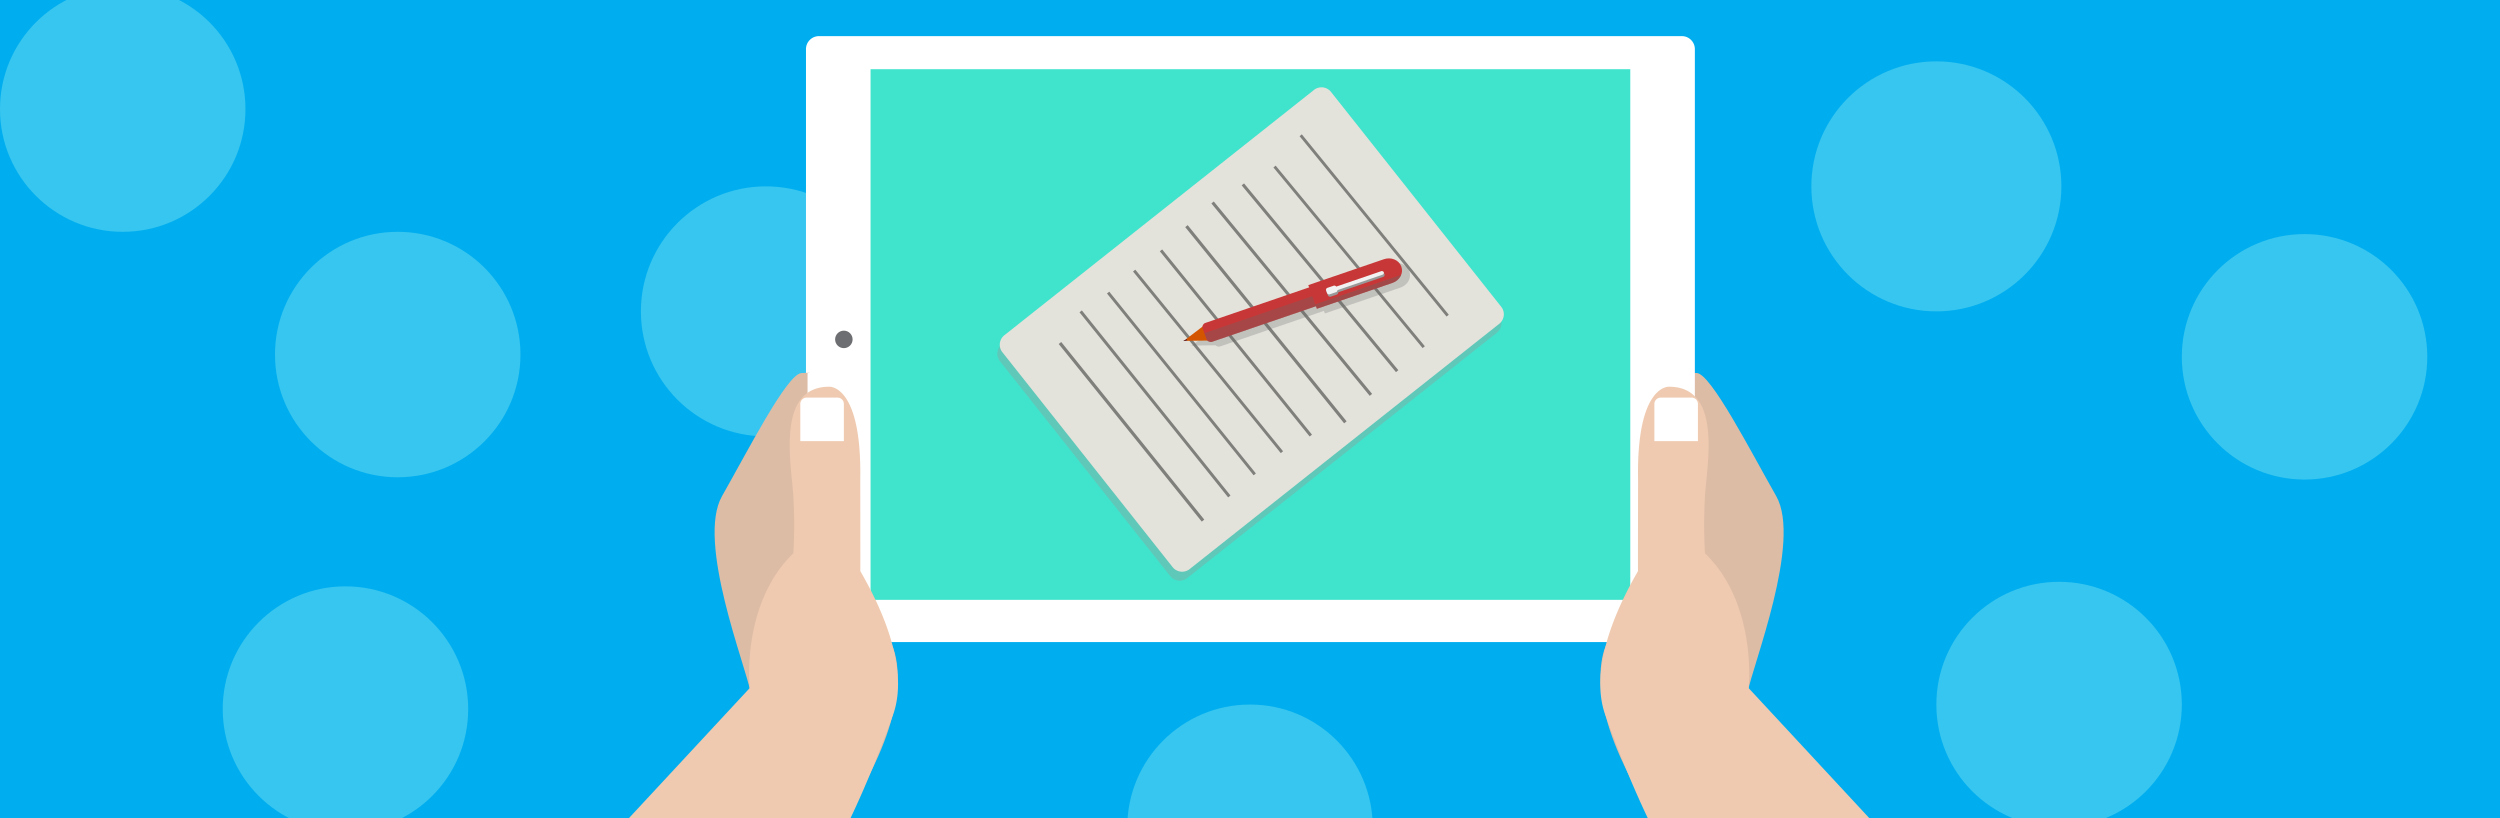
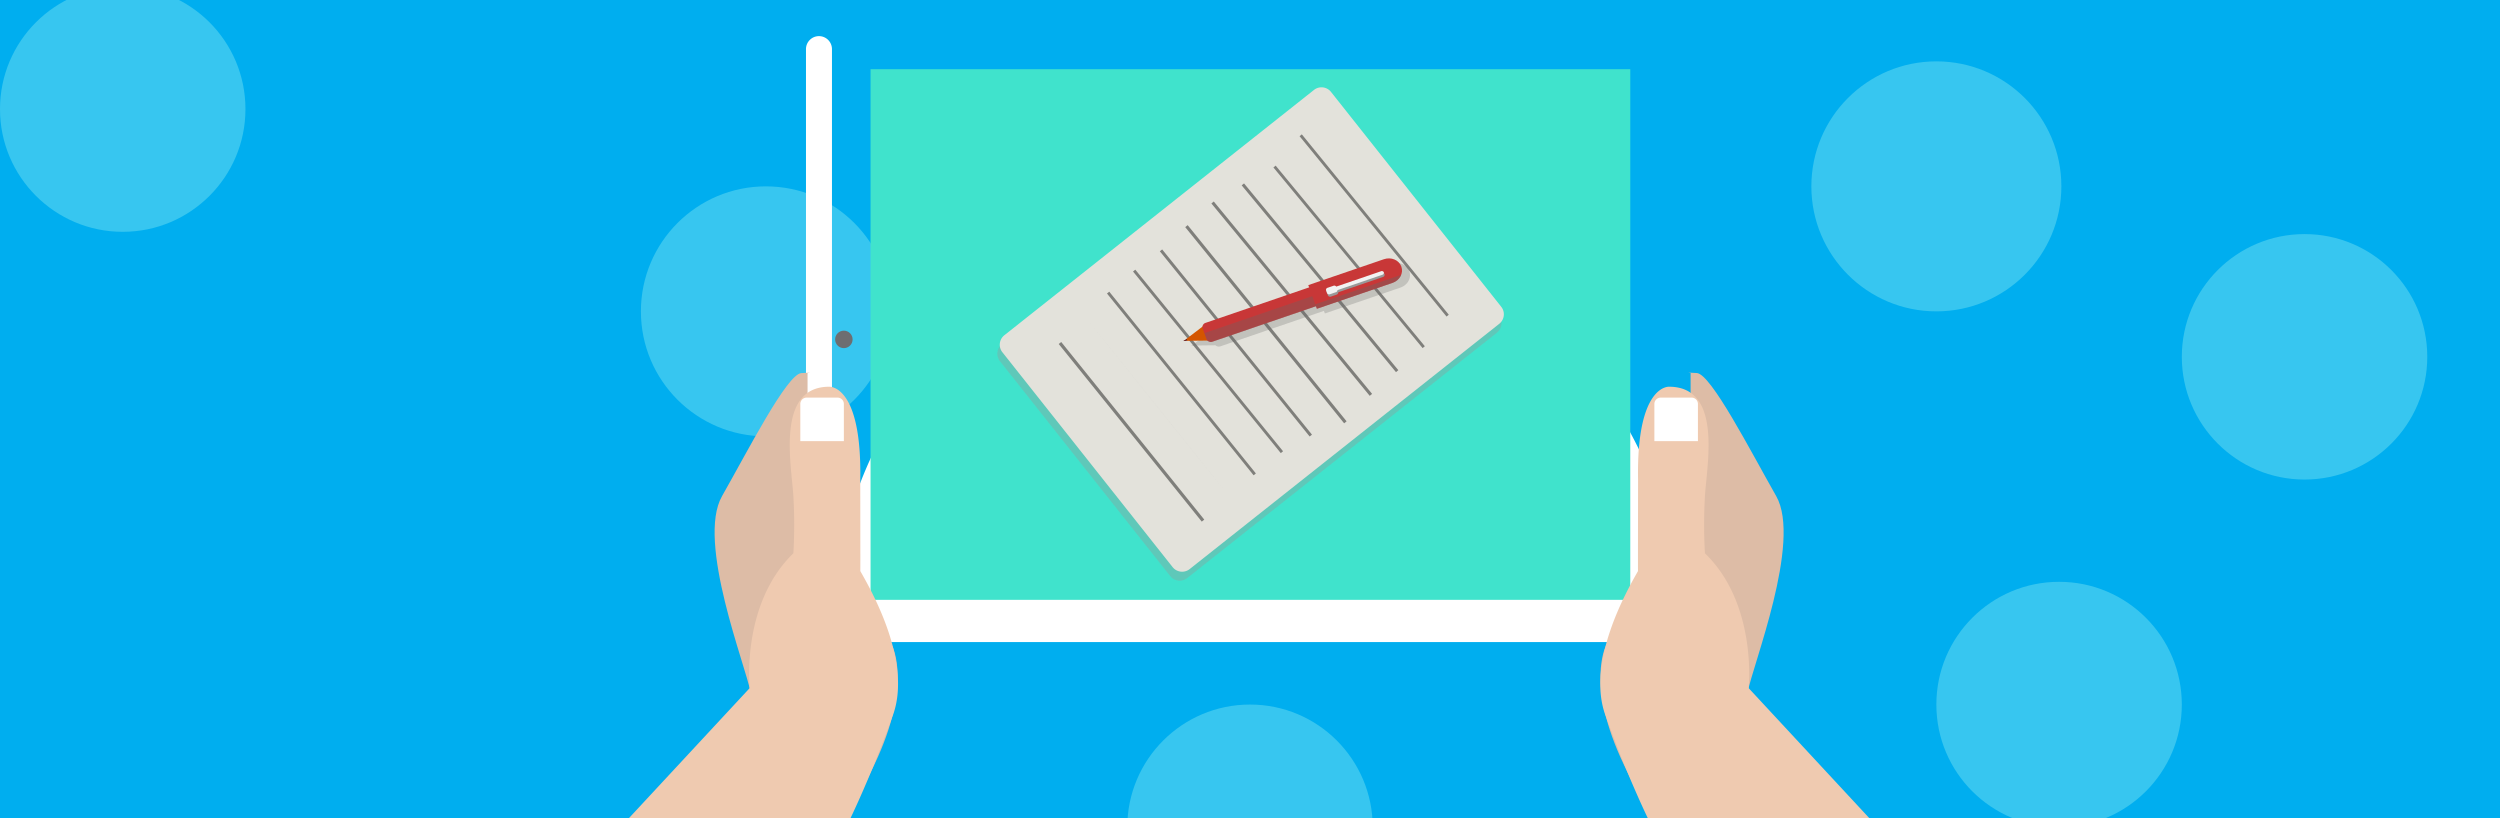
<svg xmlns="http://www.w3.org/2000/svg" width="1100" height="360" viewBox="0 0 1100 360">
  <defs>
    <clipPath id="clip-path">
      <rect id="長方形_2653" data-name="長方形 2653" width="1100" height="360" transform="translate(3007 8735)" fill="#37c6f0" />
    </clipPath>
    <clipPath id="clip-path-2">
      <rect id="長方形_2474" data-name="長方形 2474" width="1100" height="360" transform="translate(3007 8735)" fill="#00aeef" />
    </clipPath>
  </defs>
  <g id="グループ_3988" data-name="グループ 3988" transform="translate(-3007 -8735)">
    <g id="グループ_3975" data-name="グループ 3975">
      <rect id="長方形_1737" data-name="長方形 1737" width="1100" height="360" transform="translate(3007 8735)" fill="#00aeef" />
      <g id="マスクグループ_125" data-name="マスクグループ 125" clip-path="url(#clip-path)">
        <g id="グループ_3974" data-name="グループ 3974">
          <circle id="楕円形_255" data-name="楕円形 255" cx="55" cy="55" r="55" transform="translate(3289 8817)" fill="#37c6f0" />
          <circle id="楕円形_256" data-name="楕円形 256" cx="55" cy="55" r="55" transform="translate(3804 8762)" fill="#37c6f0" />
          <circle id="楕円形_257" data-name="楕円形 257" cx="54" cy="54" r="54" transform="translate(3859 8991)" fill="#37c6f0" />
          <circle id="楕円形_258" data-name="楕円形 258" cx="54" cy="54" r="54" transform="translate(3967 8838)" fill="#37c6f0" />
          <circle id="楕円形_259" data-name="楕円形 259" cx="54" cy="54" r="54" transform="translate(3503 9045)" fill="#37c6f0" />
-           <circle id="楕円形_260" data-name="楕円形 260" cx="54" cy="54" r="54" transform="translate(3105 8993)" fill="#37c6f0" />
-           <circle id="楕円形_262" data-name="楕円形 262" cx="54" cy="54" r="54" transform="translate(3128 8837)" fill="#37c6f0" />
          <circle id="楕円形_263" data-name="楕円形 263" cx="54" cy="54" r="54" transform="translate(3007 8729)" fill="#37c6f0" />
        </g>
      </g>
      <g id="マスクグループ_122" data-name="マスクグループ 122" clip-path="url(#clip-path-2)">
        <g id="グループ_3844" data-name="グループ 3844" transform="translate(1471.1 -580.103)">
          <path id="パス_9116" data-name="パス 9116" d="M1595.869,676.346s-53.362-41.581-60.431-48.269-11.781-13.722-9.806-25.122,23.944-66.322,12.544-86.315c-11.366-19.994-28.656-53.743-34.928-54.159-6.272-.381-2.738,0-2.738,0V573.5s0,9.009-9.009,9.009h-28.24s-9.009,16.875,7.831,52.184l19.994,41.581h104.784Z" transform="translate(779.255 9016.757)" fill="#ddbca6" />
-           <path id="パス_9117" data-name="パス 9117" d="M837.687,301.5H458.017a5.723,5.723,0,0,1-5.717-5.717V40.617a5.723,5.723,0,0,1,5.717-5.717h379.67a5.723,5.723,0,0,1,5.718,5.717v255.2A5.716,5.716,0,0,1,837.687,301.5Z" transform="translate(1438.231 9296.1)" fill="#fff" />
+           <path id="パス_9117" data-name="パス 9117" d="M837.687,301.5H458.017a5.723,5.723,0,0,1-5.717-5.717V40.617a5.723,5.723,0,0,1,5.717-5.717a5.723,5.723,0,0,1,5.718,5.717v255.2A5.716,5.716,0,0,1,837.687,301.5Z" transform="translate(1438.231 9296.1)" fill="#fff" />
          <rect id="長方形_2473" data-name="長方形 2473" width="334.277" height="233.478" transform="translate(1918.945 9345.553)" fill="#40e3cc" />
          <path id="パス_9119" data-name="パス 9119" d="M178.9,676.411s53.362-41.581,60.431-48.269c7.069-6.653,11.781-13.722,9.806-25.122-1.975-11.365-23.944-66.322-12.544-86.315,11.365-19.994,28.622-53.744,34.893-54.125s2.737,0,2.737,0V573.6s0,9.009,9.009,9.009h28.24s9.009,16.875-7.831,52.184L283.65,676.376H178.9Z" transform="translate(1617 9016.69)" fill="#ddbca6" />
          <path id="パス_9120" data-name="パス 9120" d="M248.756,612.8s-3.916-36.972,19.231-59.322a219.651,219.651,0,0,0,0-25.122c-.8-13.722-7.831-48.061,15.7-48.165,0,0,14.519-1.282,13.722,41.1,0,0,.069,38.844.035,40.022,4.678,8.247,23.181,40.334,14.138,63.966,0,0-13.375,38.047-27.894,62.753H178.9L248.756,612.8Z" transform="translate(1617 9005.072)" fill="#efcab0" />
          <path id="パス_9121" data-name="パス 9121" d="M463.962,513.162H444.8V496.807A2.8,2.8,0,0,1,447.607,494h13.548a2.8,2.8,0,0,1,2.807,2.807Z" transform="translate(1443.237 8996.047)" fill="#fff" />
          <path id="パス_9122" data-name="パス 9122" d="M1525.891,612.8s3.916-36.972-19.231-59.322a219.71,219.71,0,0,1,0-25.122c.8-13.722,7.831-48.061-15.7-48.165,0,0-14.519-1.282-13.722,41.1,0,0-.069,38.844-.035,40.022-4.678,8.247-23.182,40.334-14.138,63.966,0,0,13.375,38.047,27.894,62.753h104.75Z" transform="translate(779.412 9005.072)" fill="#efcab0" />
          <path id="パス_9123" data-name="パス 9123" d="M1529.3,513.162h19.162V496.807a2.8,2.8,0,0,0-2.807-2.807h-13.548a2.8,2.8,0,0,0-2.807,2.807Z" transform="translate(734.526 8996.047)" fill="#fff" />
          <circle id="楕円形_239" data-name="楕円形 239" cx="3.846" cy="3.846" r="3.846" transform="translate(1903.352 9460.594)" fill="#6d6e71" />
          <g id="グループ_3843" data-name="グループ 3843" transform="translate(1974.733 9353.522)">
            <path id="パス_9124" data-name="パス 9124" d="M353.8,256.01l-74.9-94.542a5.331,5.331,0,0,0-7.489-.868L135.176,268.526a5.331,5.331,0,0,0-.868,7.489l74.9,94.542a5.331,5.331,0,0,0,7.489.868L352.929,263.5A5.331,5.331,0,0,0,353.8,256.01Z" transform="translate(-133.155 -155.495)" fill="#999" opacity="0.357" />
            <path id="パス_9125" data-name="パス 9125" d="M357.69,241.58l-74.9-94.542a5.331,5.331,0,0,0-7.489-.868L139.069,254.1a5.331,5.331,0,0,0-.868,7.489l74.9,94.542a5.331,5.331,0,0,0,7.489.868L356.822,249.069A5.331,5.331,0,0,0,357.69,241.58Z" transform="translate(-135.982 -145.017)" fill="#e3e2db" />
            <g id="グループ_3833" data-name="グループ 3833" transform="translate(133.47 21.097)" opacity="0.439">
              <path id="パス_9126" data-name="パス 9126" d="M620.48,222.049q19.936,24.425,39.846,48.87,12.415,15.243,24.821,30.494" transform="translate(-620.48 -222.049)" fill="#999" />
              <path id="パス_9127" data-name="パス 9127" d="M620.48,222.049q19.936,24.425,39.846,48.87,12.415,15.243,24.821,30.494" transform="translate(-620.48 -222.049)" fill="none" stroke="#000" stroke-width="1.276" />
            </g>
            <g id="グループ_3834" data-name="グループ 3834" transform="translate(121.959 34.861)" opacity="0.439">
              <path id="パス_9128" data-name="パス 9128" d="M578.453,272.3q20.236,24.459,40.447,48.937,12.6,15.264,25.2,30.536" transform="translate(-578.453 -272.302)" fill="#999" />
              <path id="パス_9129" data-name="パス 9129" d="M578.453,272.3q20.236,24.459,40.447,48.937,12.6,15.264,25.2,30.536" transform="translate(-578.453 -272.302)" fill="none" stroke="#000" stroke-width="1.277" />
            </g>
            <g id="グループ_3835" data-name="グループ 3835" transform="translate(108.019 42.708)" opacity="0.439">
              <path id="パス_9130" data-name="パス 9130" d="M527.554,300.952q20.931,25.292,41.835,50.605,13.035,15.785,26.059,31.578" transform="translate(-527.554 -300.952)" fill="#999" />
              <path id="パス_9131" data-name="パス 9131" d="M527.554,300.952q20.931,25.292,41.835,50.605,13.035,15.785,26.059,31.578" transform="translate(-527.554 -300.952)" fill="none" stroke="#000" stroke-width="1.34" />
            </g>
            <g id="グループ_3836" data-name="グループ 3836" transform="translate(94.701 50.671)" opacity="0.439">
-               <path id="パス_9132" data-name="パス 9132" d="M478.926,330.028q21.477,26.052,42.927,52.124,13.375,16.258,26.74,32.525" transform="translate(-478.926 -330.028)" fill="#999" />
              <path id="パス_9133" data-name="パス 9133" d="M478.926,330.028q21.477,26.052,42.927,52.124,13.375,16.258,26.74,32.525" transform="translate(-478.926 -330.028)" fill="none" stroke="#000" stroke-width="1.358" />
            </g>
            <g id="グループ_3837" data-name="グループ 3837" transform="translate(83.203 61.082)" opacity="0.439">
              <path id="パス_9134" data-name="パス 9134" d="M436.947,368.041q21.556,26.565,43.085,53.153,13.424,16.579,26.838,33.167" transform="translate(-436.947 -368.041)" fill="#999" />
              <path id="パス_9135" data-name="パス 9135" d="M436.947,368.041q21.556,26.565,43.085,53.153,13.424,16.579,26.838,33.167" transform="translate(-436.947 -368.041)" fill="none" stroke="#000" stroke-width="1.39" />
            </g>
            <g id="グループ_3838" data-name="グループ 3838" transform="translate(72.013 71.736)" opacity="0.439">
              <path id="パス_9136" data-name="パス 9136" d="M396.088,406.94q20.318,25.079,40.609,50.18,12.653,15.652,25.3,31.312" transform="translate(-396.088 -406.94)" fill="#999" />
              <path id="パス_9137" data-name="パス 9137" d="M396.088,406.94q20.318,25.079,40.609,50.18,12.653,15.652,25.3,31.312" transform="translate(-396.088 -406.94)" fill="none" stroke="#000" stroke-width="1.312" />
            </g>
            <g id="グループ_3839" data-name="グループ 3839" transform="translate(60.198 80.643)" opacity="0.439">
              <path id="パス_9138" data-name="パス 9138" d="M352.95,439.462q20.043,24.589,40.061,49.2,12.482,15.346,24.954,30.7" transform="translate(-352.95 -439.462)" fill="#999" />
              <path id="パス_9139" data-name="パス 9139" d="M352.95,439.462q20.043,24.589,40.061,49.2,12.482,15.346,24.954,30.7" transform="translate(-352.95 -439.462)" fill="none" stroke="#000" stroke-width="1.288" />
            </g>
            <g id="グループ_3840" data-name="グループ 3840" transform="translate(48.74 90.321)" opacity="0.439">
              <path id="パス_9140" data-name="パス 9140" d="M311.115,474.8Q331,499.41,350.865,524.044q12.386,15.361,24.761,30.73" transform="translate(-311.115 -474.797)" fill="#999" />
              <path id="パス_9141" data-name="パス 9141" d="M311.115,474.8Q331,499.41,350.865,524.044q12.386,15.361,24.761,30.73" transform="translate(-311.115 -474.797)" fill="none" stroke="#000" stroke-width="1.287" />
            </g>
            <g id="グループ_3841" data-name="グループ 3841" transform="translate(36.665 98.581)" opacity="0.439">
              <path id="パス_9142" data-name="パス 9142" d="M267.025,504.959q20.163,25.063,40.3,50.146,12.556,15.642,25.1,31.292" transform="translate(-267.025 -504.959)" fill="#999" />
-               <path id="パス_9143" data-name="パス 9143" d="M267.025,504.959q20.163,25.063,40.3,50.146,12.556,15.642,25.1,31.292" transform="translate(-267.025 -504.959)" fill="none" stroke="#000" stroke-width="1.319" />
            </g>
            <g id="グループ_3842" data-name="グループ 3842" transform="translate(27.554 112.507)" opacity="0.439">
              <path id="パス_9144" data-name="パス 9144" d="M233.76,555.8q19.4,24.052,38.782,48.124,12.084,15.011,24.158,30.029" transform="translate(-233.76 -555.804)" fill="#999" />
              <path id="パス_9145" data-name="パス 9145" d="M233.76,555.8q19.4,24.052,38.782,48.124,12.084,15.011,24.158,30.029" transform="translate(-233.76 -555.804)" fill="none" stroke="#000" stroke-width="1.417" />
            </g>
            <path id="パス_9146" data-name="パス 9146" d="M535.584,427.4a6.789,6.789,0,0,0-2.4.367L499.926,439.16l.362,1-45.5,15.587a2.077,2.077,0,0,0-1.439,1.688l-7.024,5.374.026.072-1.329.788s.025.132.038.105l1.545-.194.031.084,8.935-.1a2.173,2.173,0,0,0,2.226.448l45.5-15.585.415,1.14,33.258-11.393c3.2-1.1,4.943-4.28,3.9-7.139l-.031-.087a5.64,5.64,0,0,0-5.258-3.548Z" transform="translate(-359.607 -350.059)" fill="#666" opacity="0.26" />
            <path id="パス_9147" data-name="パス 9147" d="M434.046,549.733l-.288-.791-1.536.911s.025.132.038.105Z" transform="translate(-350.313 -438.315)" fill="#500" />
            <path id="パス_9148" data-name="パス 9148" d="M446.715,534.874l-2.335-6.415-7.4,5.661.311.855Z" transform="translate(-353.769 -423.441)" fill="#d45500" />
            <path id="パス_9149" data-name="パス 9149" d="M533.408,440.647l1.71,4.7a1.969,1.969,0,0,1-1.35,2.47l-66.732,22.859a2.062,2.062,0,0,1-2.649-1.1l-1.71-4.7a1.969,1.969,0,0,1,1.35-2.47l66.732-22.859A2.062,2.062,0,0,1,533.408,440.647Z" transform="translate(-372.352 -358.788)" fill="#c83737" />
            <path id="パス_9150" data-name="パス 9150" d="M537.539,454.105a1.965,1.965,0,0,1-1.349,2.47l-66.732,22.859a2.058,2.058,0,0,1-2.65-1.1l-.974-2.676,70.731-24.228Z" transform="translate(-374.719 -367.508)" fill="#666" opacity="0.338" />
            <path id="パス_9151" data-name="パス 9151" d="M673.634,423.484c1.041,2.859-.7,6.043-3.9,7.14l-33.258,11.392-3.788-10.407,33.258-11.392c3.2-1.1,6.617.321,7.658,3.18Z" transform="translate(-495.874 -344.575)" fill="#c83737" />
            <path id="パス_9152" data-name="パス 9152" d="M693.2,442.907a1.048,1.048,0,0,1,1.346.559,1,1,0,0,1-.686,1.255l-20.774,7.116a1.048,1.048,0,0,1-1.346-.559,1,1,0,0,1,.686-1.255Z" transform="translate(-524.192 -361.274)" fill="#999" />
            <path id="パス_9153" data-name="パス 9153" d="M666.524,466.362l.55,1.512a1,1,0,0,1-.686,1.255l-2.484.851a1.048,1.048,0,0,1-1.346-.559l-.55-1.512a1,1,0,0,1,.686-1.255l2.484-.851A1.048,1.048,0,0,1,666.524,466.362Z" transform="translate(-517.127 -377.898)" fill="#999" />
            <path id="パス_9154" data-name="パス 9154" d="M692.2,440.386a1,1,0,0,1,1.3.425.952.952,0,0,1-.734,1.121l-20.773,7.116a1,1,0,0,1-1.3-.425.953.953,0,0,1,.735-1.122Z" transform="translate(-523.44 -359.435)" fill="#f2f2f2" />
            <path id="パス_9155" data-name="パス 9155" d="M665.633,464.141l.469,1.289a.952.952,0,0,1-.735,1.121l-2.484.851a1,1,0,0,1-1.3-.425l-.469-1.289a.952.952,0,0,1,.735-1.122l2.483-.851A1,1,0,0,1,665.633,464.141Z" transform="translate(-516.49 -376.375)" fill="#f2f2f2" />
            <path id="パス_9156" data-name="パス 9156" d="M681.7,446.288a6.229,6.229,0,0,1-3.83,3.536l-33.258,11.392-.72-1.977Z" transform="translate(-504.008 -363.775)" fill="#666" opacity="0.39" />
          </g>
        </g>
      </g>
    </g>
  </g>
</svg>